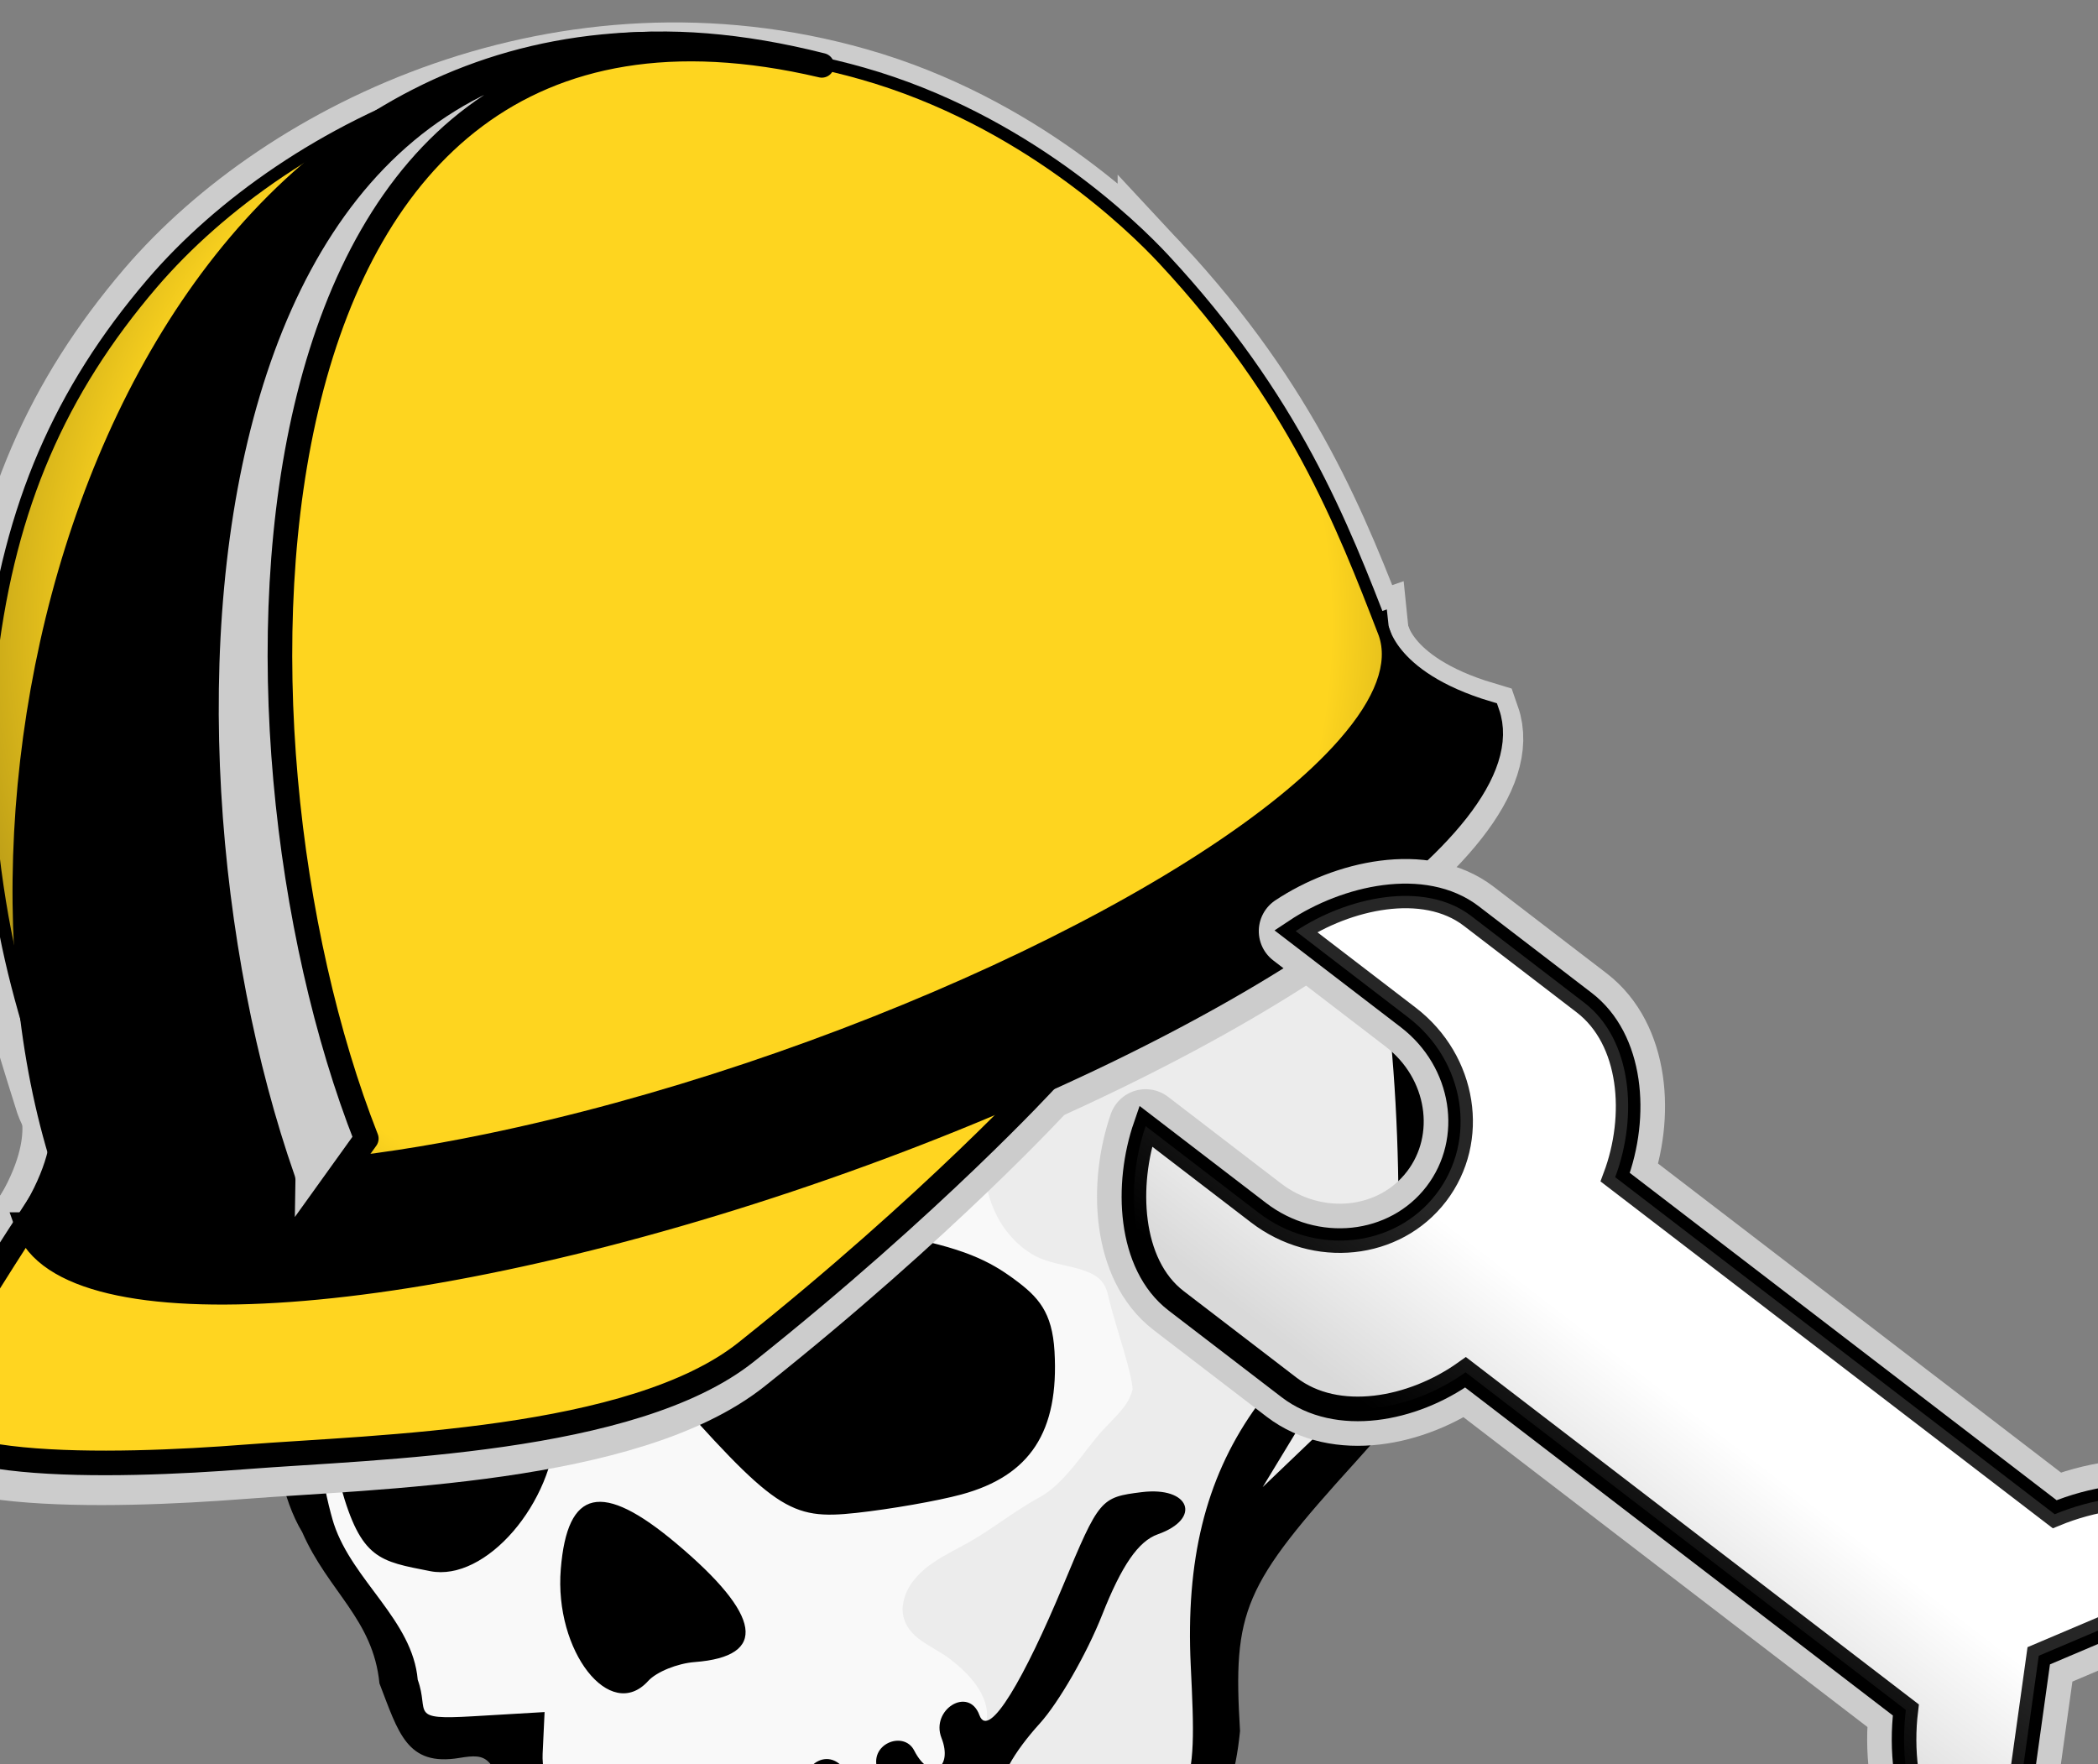
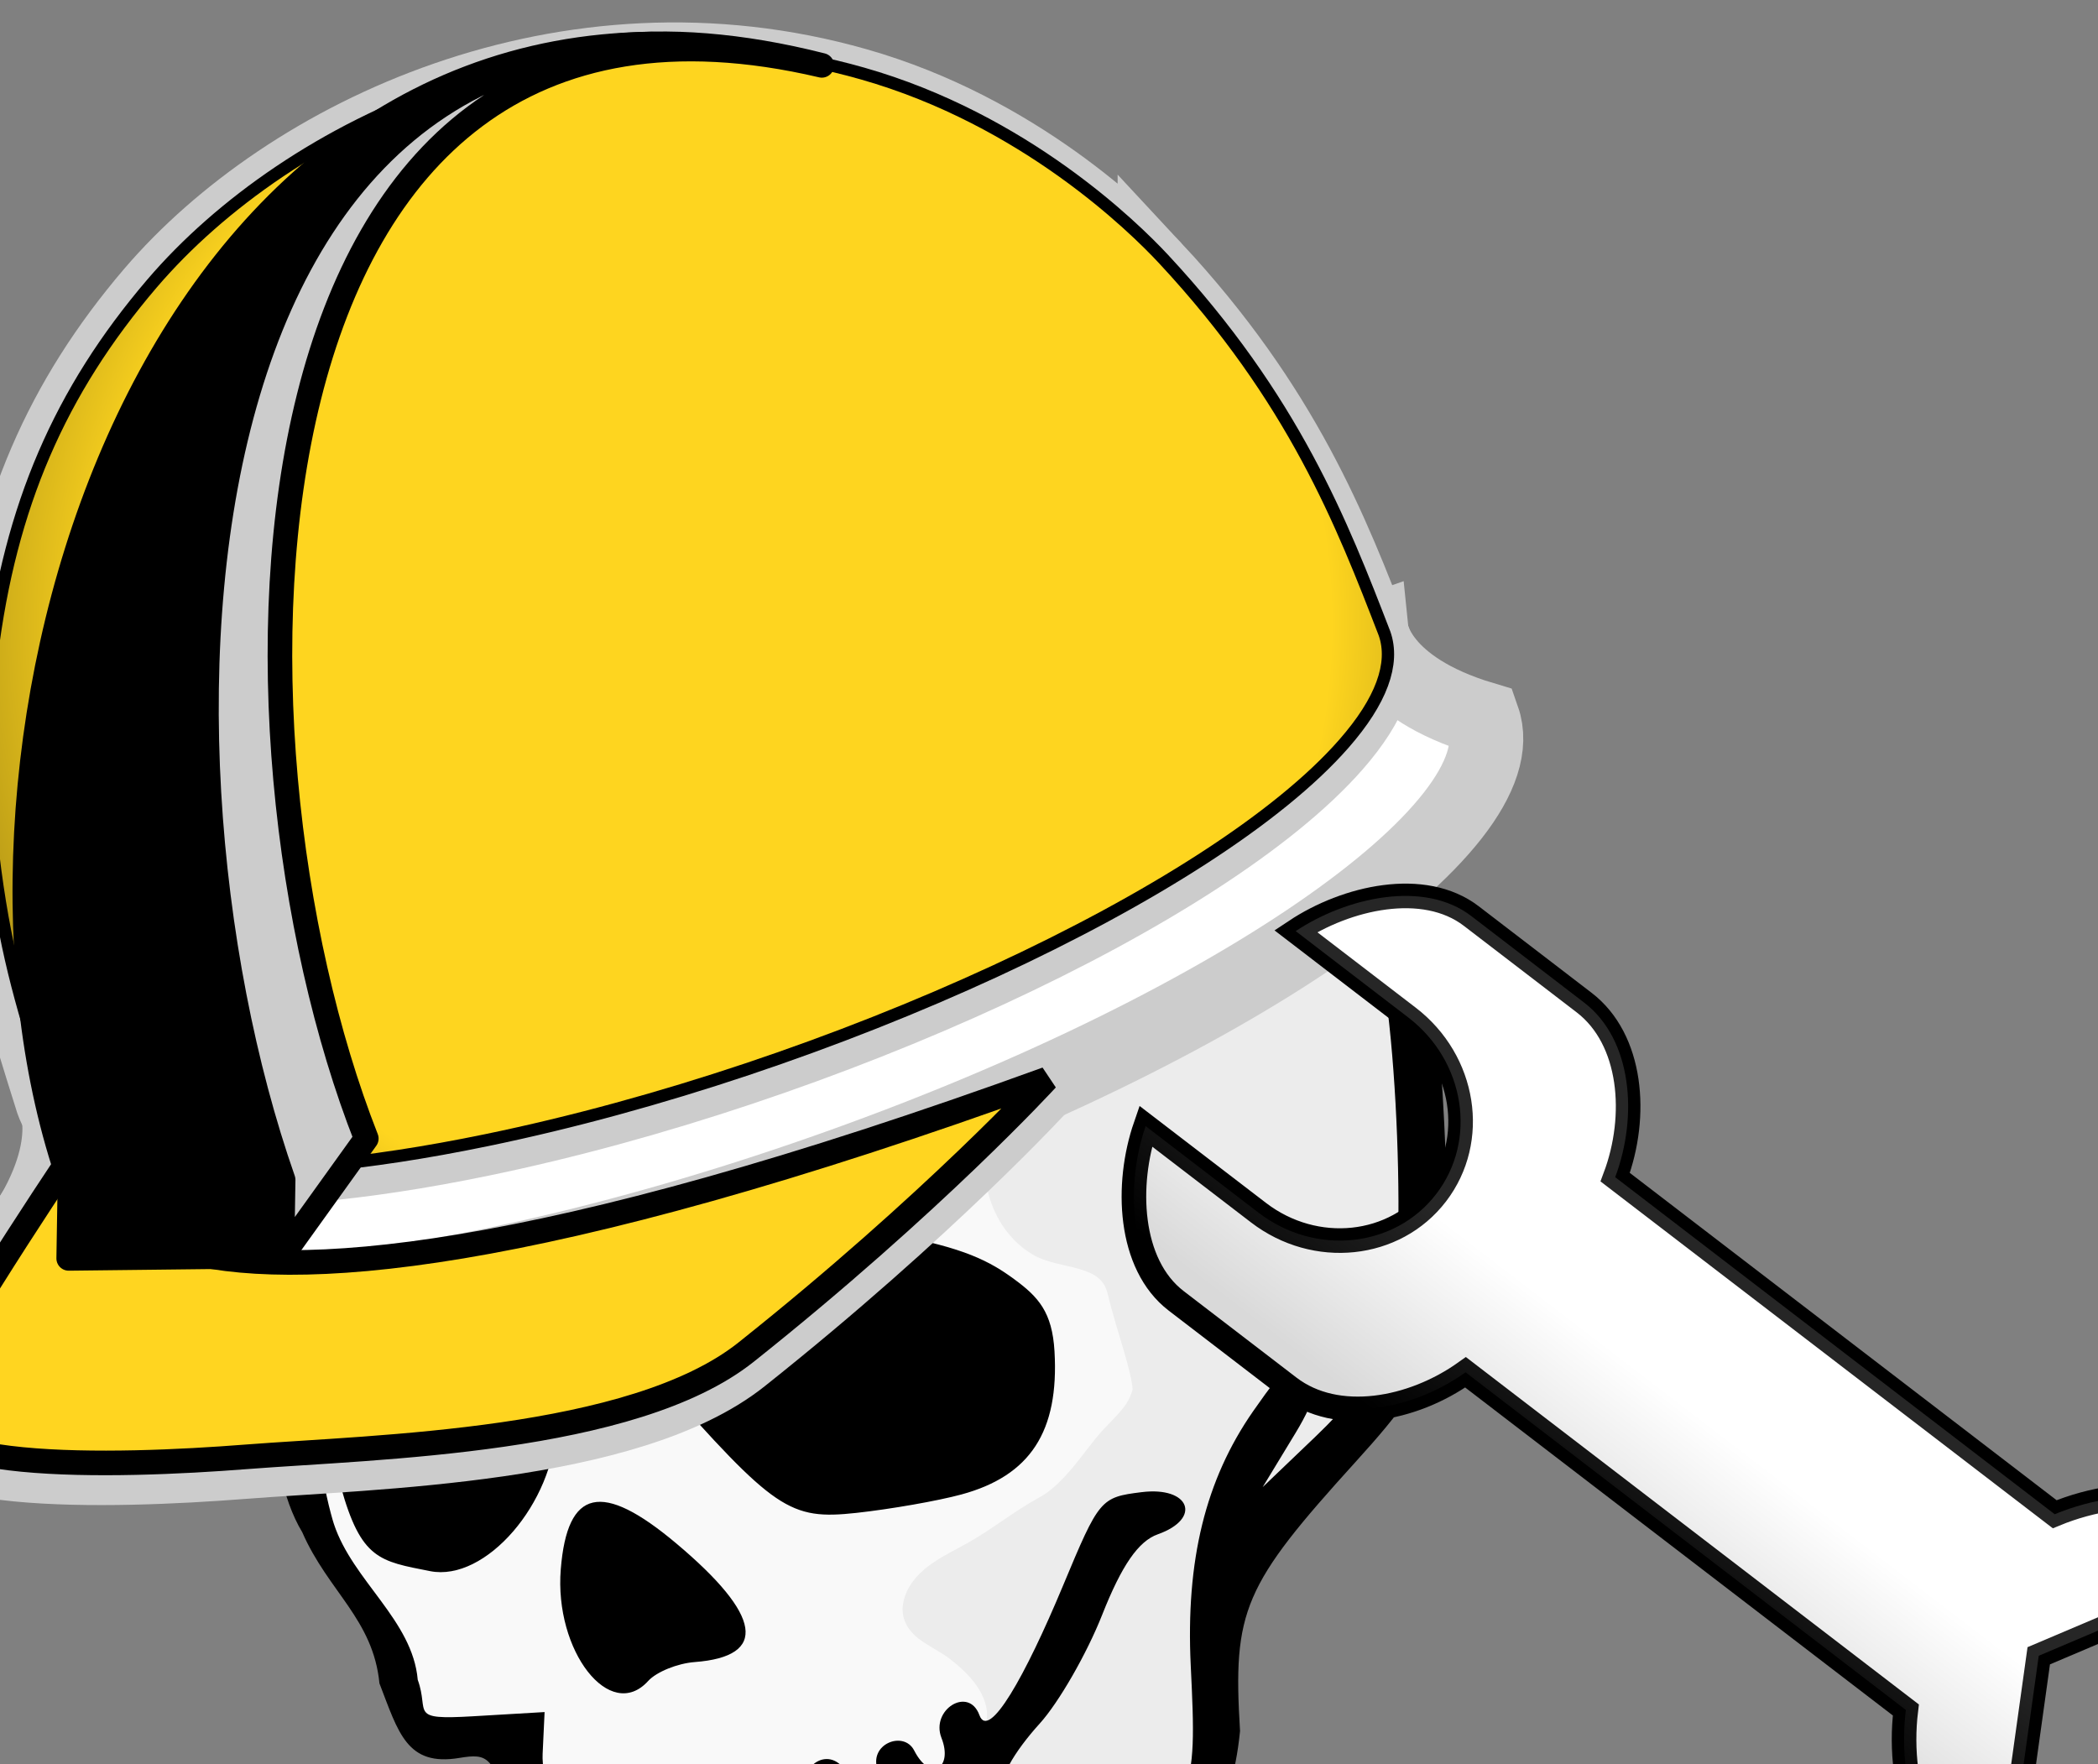
<svg xmlns="http://www.w3.org/2000/svg" xmlns:xlink="http://www.w3.org/1999/xlink" width="440" height="370">
  <rect width="100%" height="100%" fill="#808080" stroke="none" />
  <title>Engineering</title>
  <g>
    <title>Layer 1</title>
    <use id="svg_58" xlink:href="#svg_57" transform="rotate(-16.701 -222.104,308.918) matrix(3.132,0,0,3,401.755,415.28) " y="-53.411" x="-113.344" />
    <g id="svg_2" transform="rotate(-19.296 109.384,132.195) ">
      <g id="svg_3">
        <path fill="#FFFFFF" stroke="#CCCCCC" stroke-width="15.477" d="m181.018,258.156c0,0 -30.965,16.684 -78.454,33.213c-28.683,10 -79.628,-6.867 -106.152,-13.891c-26.563,-7.049 -72.459,-21.629 -59.724,-34.364c12.736,-12.732 49.354,-39.888 49.354,-39.888c0,0 -34.865,57.573 194.976,54.93z" id="svg_4" />
        <g id="svg_5">
          <path fill="#FFFFFF" stroke="#CCCCCC" stroke-width="15.477" d="m-30.931,216.286c0,24.282 72.646,43.974 162.273,43.974c89.617,0 162.249,-19.689 162.249,-43.974c-18.691,-13.548 -15.986,-24.954 -15.986,-24.954l-293.306,0c0.01,0 2.605,11.406 -15.23,24.954z" id="svg_6" />
        </g>
        <g id="svg_7">
          <g id="svg_8">
            <path fill="#FFFFFF" d="m259.759,104.41c-3.628,-8.278 -17.685,-36.869 -46.261,-56.996c-51.803,-36.532 -116.039,-29.563 -153.81,-7.634c-25.523,14.848 -43.106,33.982 -57.037,62.074c-3.4,6.862 -9.738,21.504 -14.082,42.451c-3.759,18.168 -4.121,29.625 -4.726,48.653c0.03,15.899 30.204,30.239 82.196,37.222c72.762,9.744 160.702,1.28 196.393,-18.902c10.213,-5.772 15.034,-11.914 15.014,-17.896c-0.753,-24.585 -1.662,-52.437 -17.687,-88.972z" id="svg_9" />
          </g>
          <g id="svg_10">
            <path fill="none" stroke="#CCCCCC" stroke-width="15.477" d="m259.759,104.41c-3.628,-8.278 -17.685,-36.869 -46.261,-56.996c-51.803,-36.532 -116.039,-29.563 -153.81,-7.634c-25.523,14.848 -43.106,33.982 -57.037,62.074c-3.4,6.862 -9.738,21.504 -14.082,42.451c-3.759,18.168 -4.121,29.625 -4.726,48.653c0.03,15.899 30.204,30.239 82.196,37.222c72.762,9.744 160.702,1.28 196.393,-18.902c10.213,-5.772 15.034,-11.914 15.014,-17.896c-0.753,-24.585 -1.662,-52.437 -17.687,-88.972z" id="svg_11" />
          </g>
        </g>
      </g>
      <g id="svg_12">
        <path fill="#FFD520" stroke="#000000" stroke-width="5.159" d="m182.237,257.428c0,0 -30.974,16.656 -78.453,33.211c-28.673,9.98 -79.612,-6.867 -106.139,-13.916c-26.562,-7.023 -72.464,-21.604 -59.728,-34.365c12.735,-12.73 49.334,-39.871 49.334,-39.871c0,0 -34.849,57.576 194.986,54.941z" id="svg_13" />
        <g id="svg_14">
-           <path stroke="#000000" stroke-width="5.159" d="m-29.708,215.555c0,24.284 72.624,43.959 162.259,43.959c89.613,0 162.264,-19.67 162.264,-43.959c-18.702,-13.548 -15.979,-24.953 -15.979,-24.953l-293.324,0c0.011,0 2.601,11.406 -15.22,24.953z" id="svg_15" />
-         </g>
+           </g>
        <g id="svg_16">
          <g id="svg_17">
            <path fill="#FFD520" d="m260.992,103.669c-3.628,-8.272 -17.692,-36.851 -46.26,-56.997c-51.798,-36.531 -116.034,-29.554 -153.81,-7.628c-25.539,14.849 -43.112,33.981 -57.032,62.05c-3.406,6.862 -9.759,21.504 -14.082,42.462c-3.748,18.156 -4.115,29.623 -4.729,48.627c0.021,15.9 30.219,30.264 82.218,37.223c72.76,9.769 160.69,1.279 196.371,-18.903c10.213,-5.772 15.044,-11.892 15.022,-17.896c-0.78,-24.546 -1.692,-52.402 -17.698,-88.938z" id="svg_18" />
          </g>
          <g id="svg_19">
            <path fill="none" stroke="#000000" stroke-width="5.159" d="m260.992,103.669c-3.628,-8.272 -17.692,-36.851 -46.26,-56.997c-51.798,-36.531 -116.034,-29.554 -153.81,-7.628c-25.539,14.849 -43.112,33.981 -57.032,62.05c-3.406,6.862 -9.759,21.504 -14.082,42.462c-3.748,18.156 -4.115,29.623 -4.729,48.627c0.021,15.9 30.219,30.264 82.218,37.223c72.76,9.769 160.69,1.279 196.371,-18.903c10.213,-5.772 15.044,-11.892 15.022,-17.896c-0.78,-24.546 -1.692,-52.402 -17.698,-88.938z" id="svg_20" />
          </g>
        </g>
        <g id="svg_21">
          <g id="svg_22">
            <radialGradient transform="translate(0,-5) translate(17,-27) translate(-7,10) translate(1,-10) translate(6,11) translate(-15,-11) translate(4,17) translate(13,-11) translate(-5,91) translate(-23,10) translate(7,56) " id="SVGID_1_" cx="-464.92" cy="873.189" r="255.594" gradientTransform="matrix(1 0 0 1 614.4 -728.401)" gradientUnits="userSpaceOnUse">
              <stop offset="0.5" stop-color="#FED51F" />
              <stop offset="1" stop-color="#000000" />
            </radialGradient>
            <path fill="url(#SVGID_1_)" d="m260.992,103.669c-3.628,-8.272 -17.692,-36.851 -46.26,-56.997c-51.798,-36.531 -116.034,-29.554 -153.81,-7.628c-25.539,14.849 -43.112,33.981 -57.032,62.05c-3.406,6.862 -9.759,21.504 -14.082,42.462c-3.748,18.156 -4.115,29.623 -4.729,48.627c0.021,15.9 30.219,30.264 82.218,37.223c72.76,9.769 160.69,1.279 196.371,-18.903c10.213,-5.772 15.044,-11.892 15.022,-17.896c-0.78,-24.546 -1.692,-52.402 -17.698,-88.938z" id="svg_23" />
          </g>
        </g>
      </g>
      <g id="svg_24">
        <g id="svg_25">
          <g id="svg_26">
            <path fill="#CCCCCC" d="m207.967,41.194c-108.972,-69.487 -219.567,73.224 -216.106,164.863l-10.137,4.09c0.005,-99.891 108.25,-247.126 226.243,-168.953" id="svg_27" />
          </g>
          <polygon fill="#CCCCCC" points="-8.135 206.057 -23.803 225.15 -18.271 210.146" id="svg_28" />
        </g>
        <path stroke="#000000" stroke-width="5.159" stroke-linecap="round" stroke-linejoin="round" d="m24.11,224.45l0,0c-0.005,-90.409 53.949,-231.274 151.653,-199.293c-104.773,-35.459 -194.014,94.259 -194.014,184.97l-5.532,15.003l42.381,14.294l5.512,-14.974l0,0z" id="svg_29" />
        <g id="svg_30">
          <g id="svg_31">
            <path fill="#CCCCCC" d="m24.105,224.45l0,0l0,0l-5.526,15.004l24.849,-17.417c-3.478,-91.662 55.564,-250.325 164.546,-180.864c-118,-78.152 -183.869,83.371 -183.869,183.277z" id="svg_32" />
          </g>
          <g id="svg_33">
            <path fill="none" stroke="#000000" stroke-width="5.159" stroke-linecap="round" stroke-linejoin="round" d="m24.105,224.45l0,0l0,0l-5.526,15.004l24.849,-17.417c-3.478,-91.662 55.564,-250.325 164.546,-180.864c-118,-78.152 -183.869,83.371 -183.869,183.277z" id="svg_34" />
          </g>
        </g>
      </g>
    </g>
    <g id="svg_40" transform="rotate(-52.516 322.616,109.482) ">
      <g id="svg_41">
        <g id="svg_42">
-           <path fill="none" stroke="#CCCCCC" stroke-width="15.477" stroke-linecap="round" stroke-linejoin="round" d="m248.493,178.445l0,-29.815c0,-12.544 -12.827,-23.172 -24.92,-27.314l0,29.756c0,15.011 -11.558,27.185 -25.806,27.185c-14.257,0 -25.795,-12.174 -25.795,-27.185l0,-29.837c-12.213,4.067 -25.181,14.774 -25.181,27.387l0,29.815c0,12.689 11.936,23.454 25.04,27.457l0,116.366c-14.692,8.665 -24.558,24.414 -24.558,42.452c0,27.368 22.611,49.57 50.514,49.57c27.899,0 50.521,-22.202 50.521,-49.57c0,-18.184 -10.02,-34.034 -24.907,-42.659l0,-116.16c13.122,-3.988 25.092,-14.754 25.092,-27.447zm-26.612,199.919l-24.072,13.633l-24.062,-13.633l0,-27.269l24.062,-13.633l24.072,13.633l0,27.269z" id="svg_43" />
-         </g>
+           </g>
      </g>
      <g id="svg_44">
        <g id="svg_45">
          <path fill="#FFFFFF" d="m248.493,178.445l0,-29.815c0,-12.544 -12.827,-23.172 -24.92,-27.314l0,29.756c0,15.011 -11.558,27.185 -25.806,27.185c-14.257,0 -25.795,-12.174 -25.795,-27.185l0,-29.837c-12.213,4.067 -25.181,14.774 -25.181,27.387l0,29.815c0,12.689 11.936,23.454 25.04,27.457l0,116.366c-14.692,8.665 -24.558,24.414 -24.558,42.452c0,27.368 22.611,49.57 50.514,49.57c27.899,0 50.521,-22.202 50.521,-49.57c0,-18.184 -10.02,-34.034 -24.907,-42.659l0,-116.16c13.122,-3.988 25.092,-14.754 25.092,-27.447zm-26.612,199.919l-24.072,13.633l-24.062,-13.633l0,-27.269l24.062,-13.633l24.072,13.633l0,27.269z" id="svg_46" />
        </g>
        <g id="svg_47">
          <path fill="none" stroke="#000000" stroke-width="5.159" d="m248.493,178.445l0,-29.815c0,-12.544 -12.827,-23.172 -24.92,-27.314l0,29.756c0,15.011 -11.558,27.185 -25.806,27.185c-14.257,0 -25.795,-12.174 -25.795,-27.185l0,-29.837c-12.213,4.067 -25.181,14.774 -25.181,27.387l0,29.815c0,12.689 11.936,23.454 25.04,27.457l0,116.366c-14.692,8.665 -24.558,24.414 -24.558,42.452c0,27.368 22.611,49.57 50.514,49.57c27.899,0 50.521,-22.202 50.521,-49.57c0,-18.184 -10.02,-34.034 -24.907,-42.659l0,-116.16c13.122,-3.988 25.092,-14.754 25.092,-27.447zm-26.612,199.919l-24.072,13.633l-24.062,-13.633l0,-27.269l24.062,-13.633l24.072,13.633l0,27.269z" id="svg_48" />
        </g>
      </g>
      <g opacity="0.15" id="svg_49">
        <g id="svg_50">
          <linearGradient transform="translate(49,13) translate(4,16) translate(-53,-14) translate(-269.115,93.326) translate(155,17) translate(-267,-83) translate(184.108,-90.823) translate(273,-7) translate(-220,-54) translate(-22,-1) translate(2,-4) translate(-5,101) translate(343.798,98.541) scale(1,1.67) translate(-343.798,-98.541) translate(415.906,123.071) scale(1,0.588) translate(-415.906,-123.071) " id="SVGID_2_" x1="0.657" y1="0.5" x2="0.065" y2="0.5">
            <stop offset="0.319" stop-color="#FFFFFF" />
            <stop offset="1" stop-color="#000000" />
          </linearGradient>
          <path fill="url(#SVGID_2_)" d="m248.493,178.445l0,-29.815c0,-12.544 -12.827,-23.172 -24.92,-27.314l0,29.756c0,15.011 -11.558,27.185 -25.806,27.185c-14.257,0 -25.795,-12.174 -25.795,-27.185l0,-29.837c-12.213,4.067 -25.181,14.774 -25.181,27.387l0,29.815c0,12.689 11.936,23.454 25.04,27.457l0,116.366c-14.692,8.665 -24.558,24.414 -24.558,42.452c0,27.368 22.611,49.57 50.514,49.57c27.899,0 50.521,-22.202 50.521,-49.57c0,-18.184 -10.02,-34.034 -24.907,-42.659l0,-116.16c13.122,-3.988 25.092,-14.754 25.092,-27.447zm-26.612,199.919l-24.072,13.633l-24.062,-13.633l0,-27.269l24.062,-13.633l24.072,13.633l0,27.269z" id="svg_51" />
        </g>
      </g>
    </g>
  </g>
  <defs>
    <symbol id="svg_57">
      <path d="m9.438,84.955c-0.158,0.939 0.467,2.479 1.183,3.617c0.54,0.859 1.169,2.06 1.246,2.851c0.076,0.775 0.851,1.644 1.261,2.296c0.759,1.208 2.165,0.94 3.297,1.199c1.131,0.258 2.111,0.085 3.23,0.514c1.242,0.477 2.78,0.559 4.079,0.708c1.881,0.215 3.683,-0.208 5.478,-0.535c1.651,-0.301 3.541,-0.642 5.087,-0.29c1.401,0.32 3.629,-0.469 5.184,-0.714c1.869,-0.294 3.583,-1.706 5.196,-2.72c2.026,-1.273 4.295,-3.29 5.94,-5.005c0.293,-0.305 0.586,-0.61 0.878,-0.915c1.08,-1.125 1.35,-2.377 2.486,-3.561c0.64,-0.667 1.077,-2.377 1.411,-3.249c0.615,-1.602 1.885,-3.896 2.792,-5.388c0.617,-1.016 0.724,-1.393 1.772,-2.385c1.345,-1.274 3.031,-2.268 4.656,-3.289c1.574,-0.989 2.509,-2.008 3.335,-3.367c0.891,-1.466 4.376,-3.659 5.843,-4.58c0.261,-0.164 0.521,-0.327 0.782,-0.491c0.885,-0.556 1.378,-1.787 1.738,-2.728c0.619,-1.613 0.91,-3.344 1.456,-4.912c0.676,-1.942 1.239,-3.474 1.683,-5.418c0.611,-2.676 1.046,-5.591 0.991,-8.254c-0.039,-1.874 1.398,-3.879 1.355,-5.939c-0.04,-1.958 0.445,-3.932 0.246,-5.969c-0.12,-1.228 -1.375,-2.961 -1.853,-4.105c-0.55,-1.317 -1.271,-2.601 -2.031,-3.811c-0.665,-1.058 -1.263,-1.86 -2.061,-2.702c-0.145,-0.153 -0.305,-0.293 -0.458,-0.439c-0.962,-0.924 -1.867,-1.843 -2.828,-2.765c-1.229,-1.179 -2.836,-1.677 -4.019,-2.926c-0.979,-1.033 -2.758,-1.411 -4.179,-1.735c-2.541,-0.58 -5.265,-0.382 -7.424,-1.694c-1.132,-0.688 -2.823,-0.979 -4.064,-1.262c-1.837,-0.419 -3.655,-1.057 -5.467,-1.471c-0.25,-0.057 -0.479,-0.184 -0.718,-0.275c-0.913,-0.35 -2.675,-0.223 -3.539,-0.138c-2.147,0.21 -4.215,-0.379 -6.345,-0.555c-0.256,-0.021 -0.511,-0.042 -0.767,-0.063c-1.488,-0.123 -2.699,0.224 -4.142,0.059c-1.689,-0.193 -3.99,0.795 -5.541,1.302c-1.965,0.643 -3.926,2.043 -5.88,2.787c-1.204,0.458 -1.954,1.033 -2.702,2.061c-0.763,1.048 -2.586,2.17 -3.662,2.846c-1.189,0.747 -1.771,1.626 -2.471,3.007c-0.742,1.463 -0.957,2.9 -1.735,4.179c-0.64,1.053 -0.949,2.692 -1.214,3.852c-0.341,1.493 -0.788,2.477 -1.132,3.982c-0.29,1.27 -0.519,2.273 -0.726,3.182c-0.296,1.295 -0.765,2.862 -1.05,4.112c-0.182,0.798 -1.524,1.713 -2.032,2.549c-0.883,1.453 -1.461,2.49 -1.768,3.837c-0.278,1.216 -0.696,2.441 -0.775,3.394c-0.089,1.074 -0.392,2.124 -0.466,3.018c-0.102,1.235 -0.033,2.686 0.156,3.718c0.229,1.253 0.334,2.066 0.807,3.309c0.426,1.118 0.287,2.198 0.677,3.39c0.404,1.236 0.246,2.519 0.368,3.766c0.105,1.074 -0.356,1.968 0.089,3.033c0.494,1.182 1.448,2.157 2.501,2.244c0.844,0.07 2.066,0.853 2.824,1.314c0.998,0.607 0.633,1.574 1.034,2.802c0.479,1.465 0.568,2.093 0.465,3.342c-0.098,1.188 -0.097,2.464 0.286,3.636c0.336,1.027 0.671,1.91 0.774,2.966c0.078,0.803 -0.229,2.231 -0.678,2.97c-0.267,0.439 -0.593,1.218 -0.86,1.812z" id="svg_55" stroke-width="1px" fill-rule="evenodd" fill="#f9f9f9" />
      <path d="m56.404,4.813l-0.73,0.717c0.949,0.957 2.108,1.416 3.105,1.887c0.997,0.472 1.836,0.937 2.326,1.823c1.133,2.048 1.563,2.853 1.066,5.162c-0.496,2.303 -1.952,5.499 -3.533,7.24c-1.716,1.89 -2.641,3.54 -3.989,5.164c-1.37,1.65 -3.139,3.537 -3.523,5.905c-0.372,2.295 0.179,4.523 -0.157,6.447c-0.383,2.195 0.079,4.494 1.499,6.144c0.763,0.887 1.877,1.355 2.731,1.938c0.427,0.291 0.8,0.59 1.032,0.938c0.233,0.348 0.368,0.749 0.338,1.301c-0.073,1.326 -0.053,2.828 -0.06,4.134c-0.006,1.202 -0.052,2.239 -0.179,2.77c-0.005,0.02 -0.031,0.042 -0.036,0.06c-0.561,0.919 -1.21,1.203 -2.622,2.054c-0.768,0.463 -1.62,1.176 -2.546,1.821c-0.926,0.646 -1.9,1.216 -2.769,1.408c-2.044,0.452 -3.846,1.249 -5.611,1.643c-0.897,0.201 -1.926,0.379 -2.864,0.729c-0.469,0.175 -0.915,0.408 -1.32,0.719c-0.405,0.311 -0.759,0.696 -1.021,1.195c-0.537,1.023 -0.247,2.022 0.255,2.755c0.502,0.734 1.178,1.346 1.595,1.95c0.446,0.647 0.952,1.492 1.228,2.365c0.276,0.874 0.32,1.743 0.003,2.471c-0.325,0.746 -0.987,1.297 -1.701,1.992c-0.714,0.695 -1.471,1.548 -1.785,2.856c-0.548,2.281 -1.972,5.623 -2.77,7.867c-0.414,1.165 -0.548,2.221 -0.768,3.066c-0.22,0.845 -0.492,1.469 -1.181,1.997c-1.603,1.228 -3.023,2.42 -4.676,3.307l0.479,0.88c1.769,-0.949 6.867,-0.849 8.448,-2.061c0.903,-0.692 9.212,-5.152 10.086,-5.563c3.658,-1.718 8.316,-6.824 8.529,-9.862c0.162,-2.312 5.689,-9.067 6.276,-11.51c0.253,-1.054 10.504,-6.034 11.183,-6.695c0.679,-0.661 5.269,-9.514 5.712,-10.528c0.45,-1.031 2.887,-11.819 2.566,-12.832c-0.321,-1.014 1.93,-8.802 1.444,-9.507c-0.515,-0.747 -1.114,-6.289 -1.514,-6.873c-0.4,-0.584 -2.999,-3.769 -2.628,-4.475c0.384,-0.732 -6.342,-5.337 -5.536,-5.638c0.781,-0.292 -9.615,-5.42 -9.412,-5.933c-0.142,0.047 -0.234,0.336 -0.283,0.842c-1.09,-0.41 -3.054,0.027 -3.883,-0.365c-1.033,-0.489 -2.035,-0.928 -2.807,-1.706z" id="svg_54" stroke-width="1px" fill-rule="evenodd" fill="#ececec" />
      <path d="m45.098,92.708c-7.155,4.496 -13.234,6.013 -21.509,5.368c-4.273,-0.333 -8.654,-1.596 -9.364,-2.699c-0.198,-0.308 -0.826,-0.667 -1.395,-0.797c-2.832,-0.646 -5.178,-9.168 -3.836,-13.937c0.418,-1.487 0.452,-3.195 0.075,-3.794c-0.377,-0.6 -0.735,-2.877 -0.796,-5.06c-0.102,-3.648 -0.281,-3.992 -2.211,-4.247c-3.551,-0.47 -3.423,-2.931 -3.696,-6.597c0.832,-4.42 -1.52,-7.175 -2.043,-11.676c-1.304,-5.266 1.606,-14.486 3.938,-14.83c1.642,-2.802 1.531,-4.915 2.404,-8.59c3.272,-15.766 15.412,-24.542 30.629,-25.817c4.867,-0.408 21.547,2.943 27.563,5.537c5.648,2.436 11.796,7.9 14.343,11.606c5.862,8.511 4.827,16.734 2.234,27.665c-3.377,14.234 -4.393,15.974 -12.187,20.877c-9.603,6.041 -10.751,7.472 -12.603,15.709c-2.248,5.693 -4.907,7.296 -11.546,11.28zm9.644,-16.654c1.699,-7.146 4.515,-12.143 8.895,-15.779c3.146,-2.612 4.012,-2.972 4.662,-1.937c0.515,0.82 -0.321,2.325 -2.355,4.24l-3.154,2.969l4.366,-2.325c2.401,-1.279 5.073,-3.063 5.937,-3.965c2.293,-2.394 7.228,-21.008 7.485,-28.238c0.202,-5.68 -0.108,-6.741 -3.607,-12.302c-2.74,-4.355 -2.4,-3.873 -6.139,-6.772c-3.802,-2.947 -17.674,-6.956 -27.465,-8.04c-16.345,-1.259 -26.601,4.481 -33.073,18.509c-1.513,3.278 -2.319,10.687 -3.565,12.58c-2.579,4.092 -3.152,5.386 -3.77,9.693c-0.388,1.5 -0.464,4.052 -0.447,4.668c0.112,4.189 3.195,8.024 2.379,12.119c0.136,2.45 -1.418,2.498 2.84,3.552l4.675,1.157l-0.931,2.762c-0.512,1.519 -0.385,4.19 0.283,5.936c1.09,2.849 1.463,3.02 1.879,1.177c0.636,-2.815 2.957,-2.341 2.618,0.22c-0.284,2.142 1.284,1.734 1.794,-0.503c0.63,-2.76 3.305,-1.963 2.809,0.847c-0.959,2.909 1.629,1.854 1.695,-0.146c0.438,-2.567 3.282,-1.988 3.202,0.682c0.884,2.642 2.38,1.117 2.027,-0.477c-0.372,-1.675 2.647,-2.991 2.943,0.256c0.387,2.341 1.798,1.613 1.936,-0.135c-0.148,-1.971 2.43,-2.211 2.71,-0.621c0.438,2.484 2.171,1.948 1.993,-0.288c-0.169,-2.12 2.75,-2.952 2.872,-0.764c0.106,1.899 3.655,-1.647 7.858,-7.001c3.984,-5.076 4.103,-5.158 6.833,-4.676c3.21,0.566 3.386,2.986 0.229,3.147c-1.375,0.07 -2.913,1.355 -5.117,4.274c-1.733,2.296 -4.481,5.01 -6.106,6.031c-2.062,1.296 -4.081,3.1 -3.524,3.986c0.555,2.371 -1.929,3.817 -2.536,1.458c-1.047,-2.112 -2.035,-1.699 -1.846,0.388c0.496,2.982 -2.937,3.128 -3.093,0.195c-0.588,-2.044 -1.918,-1.561 -1.86,0.169c0.113,3.362 -2.867,3.843 -3.248,0.588c-0.34,-2.899 -1.964,-2.372 -2.248,0.009c-0.154,3.04 -3.023,2.32 -3.116,-0.367c0.108,-2.967 -1.929,-2.524 -2.165,0.053c-0.651,2.379 -2.479,2.655 -3.025,0.329c0.979,-1.994 -1.528,-5.021 -1.862,-1.461c-0.093,1.26 -0.768,2.296 -1.499,2.301c-0.931,0.007 -1.197,-0.749 -0.885,-2.515c0.266,-1.511 0.047,-2.275 -0.545,-1.902c-1.565,0.984 -1.056,7.967 0.797,10.923c1.383,2.207 2.944,2.873 8.723,3.723c8.617,1.267 11.688,0.576 21.822,-4.913c8.683,-4.702 8.784,-4.83 10.919,-13.814zm-11.422,-16.068c-1.635,-0.045 -4.824,-0.44 -7.088,-0.877c-4.421,-0.854 -5.175,-1.822 -10.092,-12.951c-1.922,-4.35 -1.893,-4.737 0.486,-6.575c4.271,-3.3 8.648,-2.887 17.276,1.628c4.364,2.284 5.76,3.767 6.961,5.431c1.201,1.664 1.799,2.955 1.188,5.635c-1.246,5.459 -3.945,7.842 -8.731,7.709zm-20.325,5.864c-1.137,-0.26 -2.644,-0.11 -3.349,0.333c-3.244,2.039 -5.457,-3.889 -3.451,-9.246c1.972,-5.268 4.327,-5.091 7.899,0.594c4.114,6.547 3.734,9.423 -1.099,8.319zm-15.216,-11.402c-3.046,-1.681 -4.209,-2.161 -4.104,-7.46c0.212,-10.637 9.206,-10.533 14.287,-5.537c1.583,1.557 1.72,2.641 0.725,5.745c-1.659,5.175 -7.562,9.1 -10.909,7.252z" id="svg_53" fill="#000000" />
    </symbol>
  </defs>
</svg>